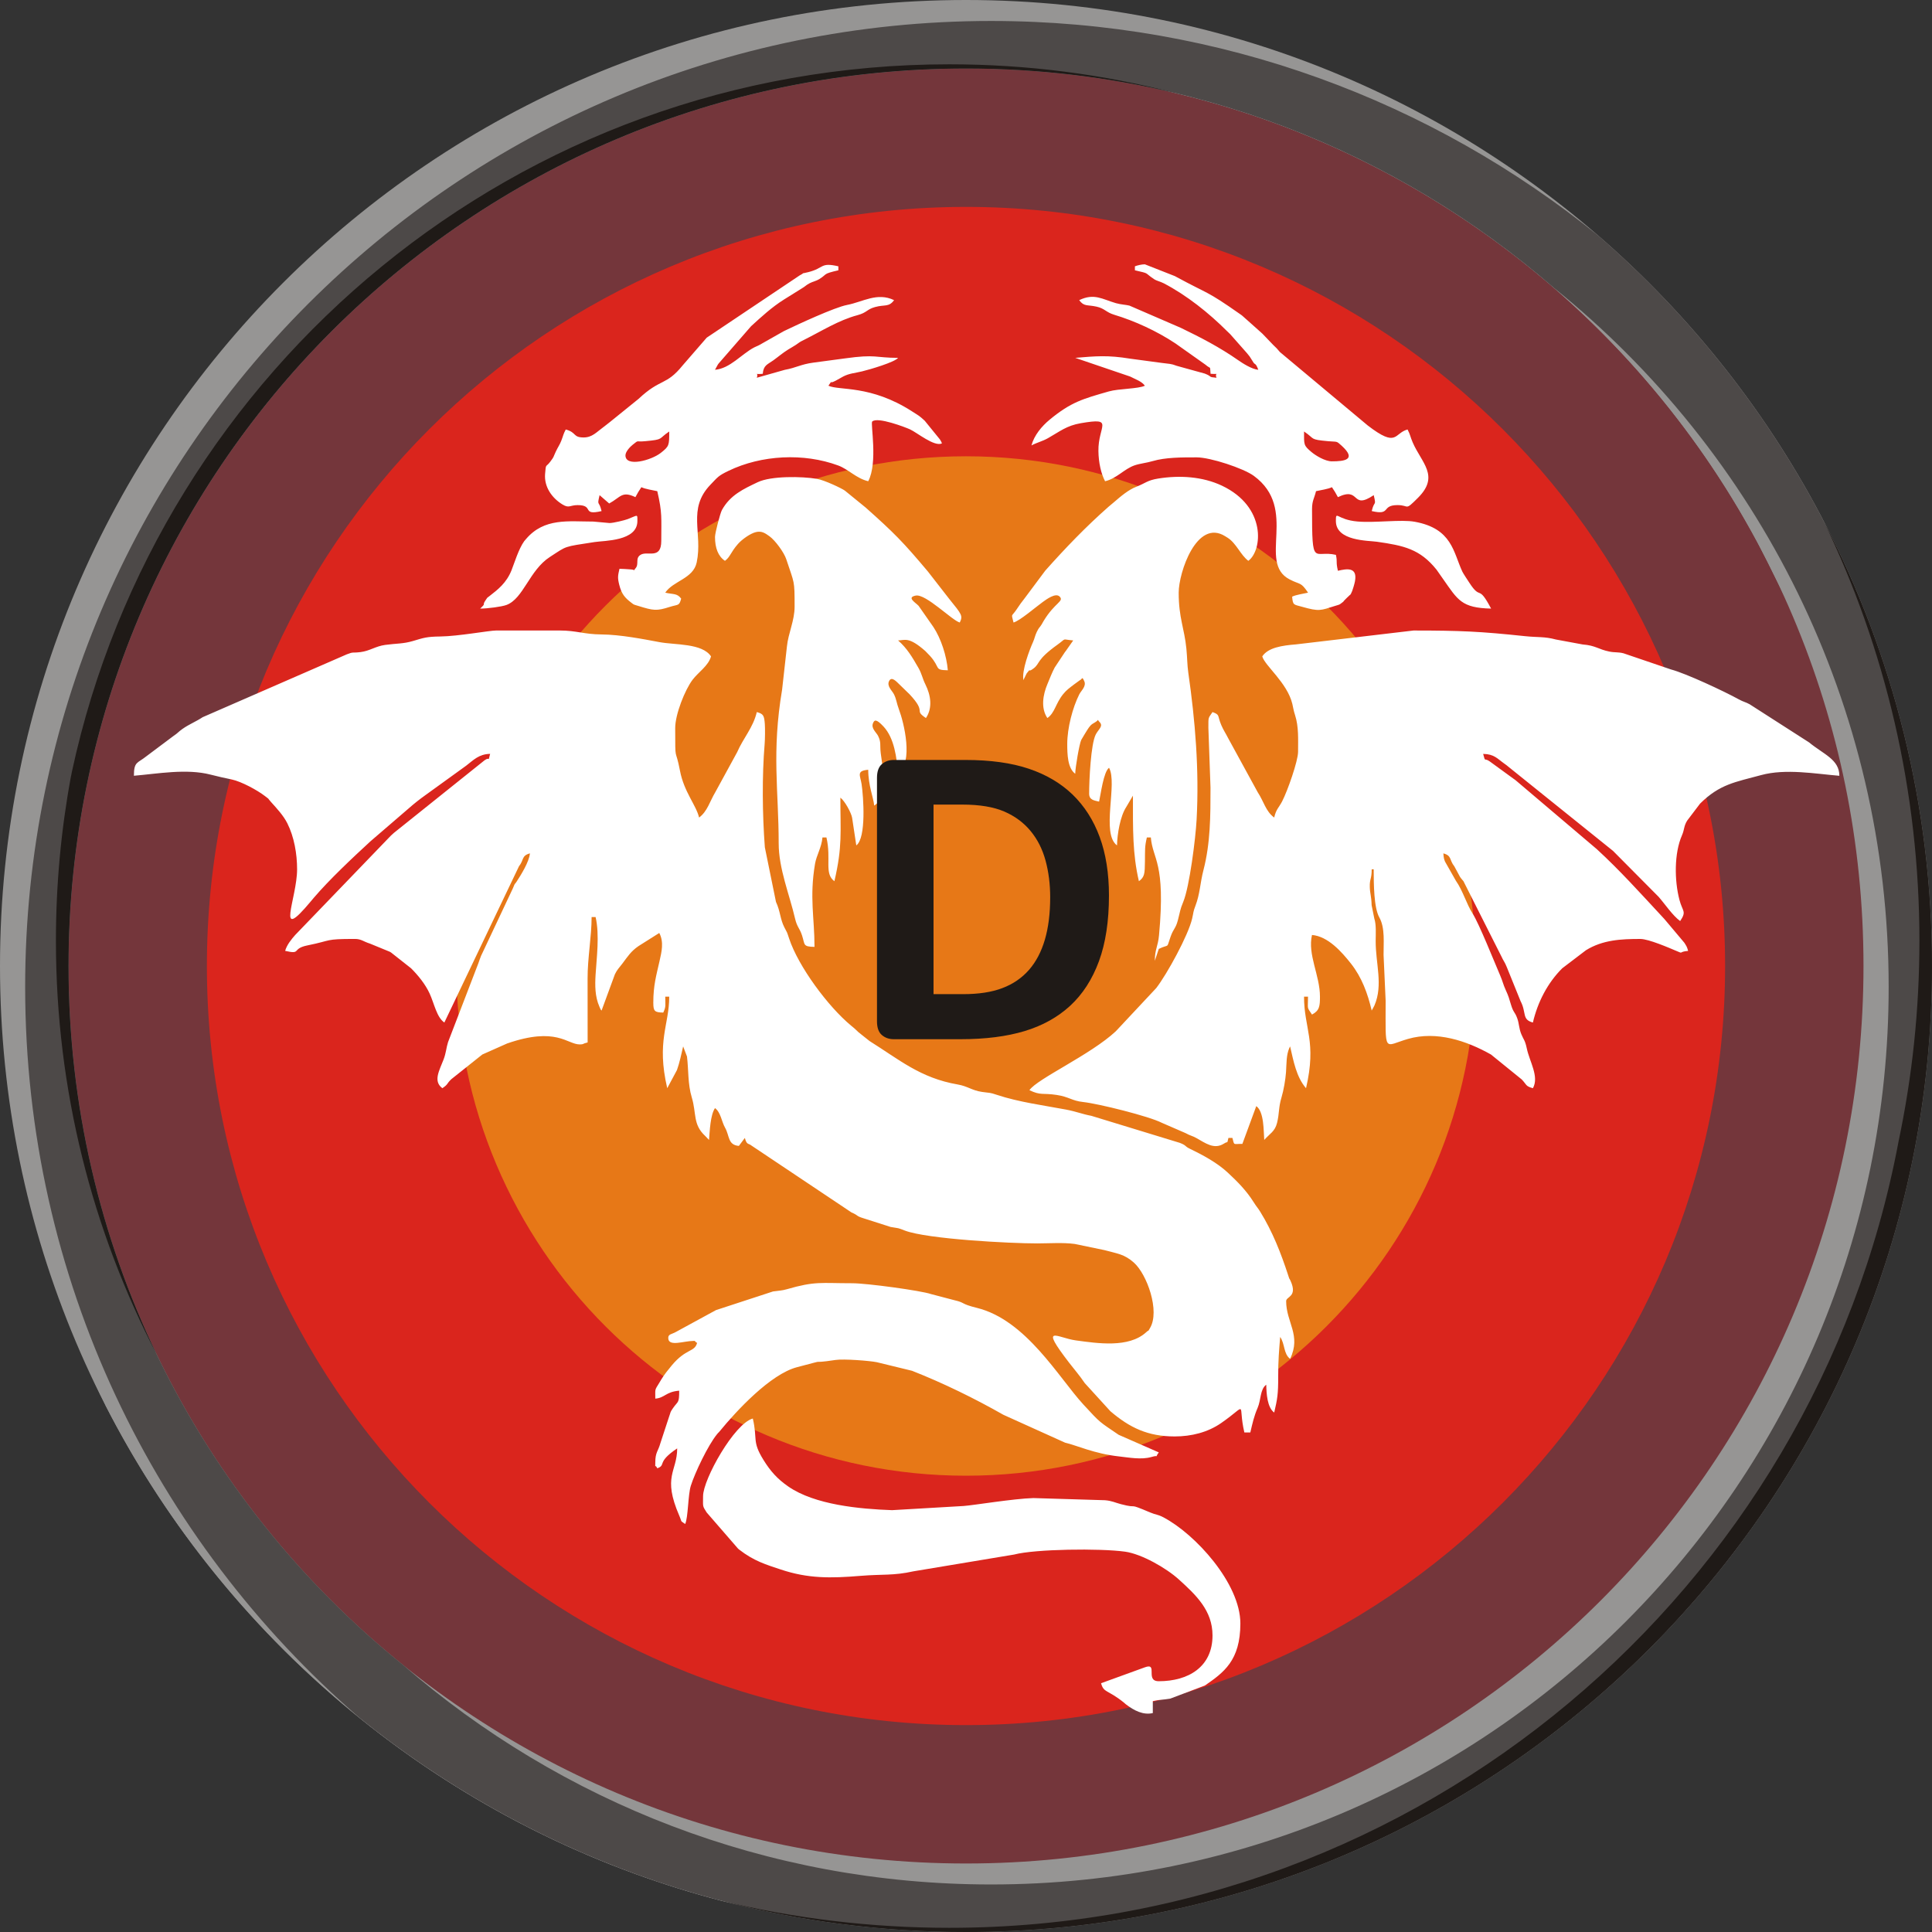
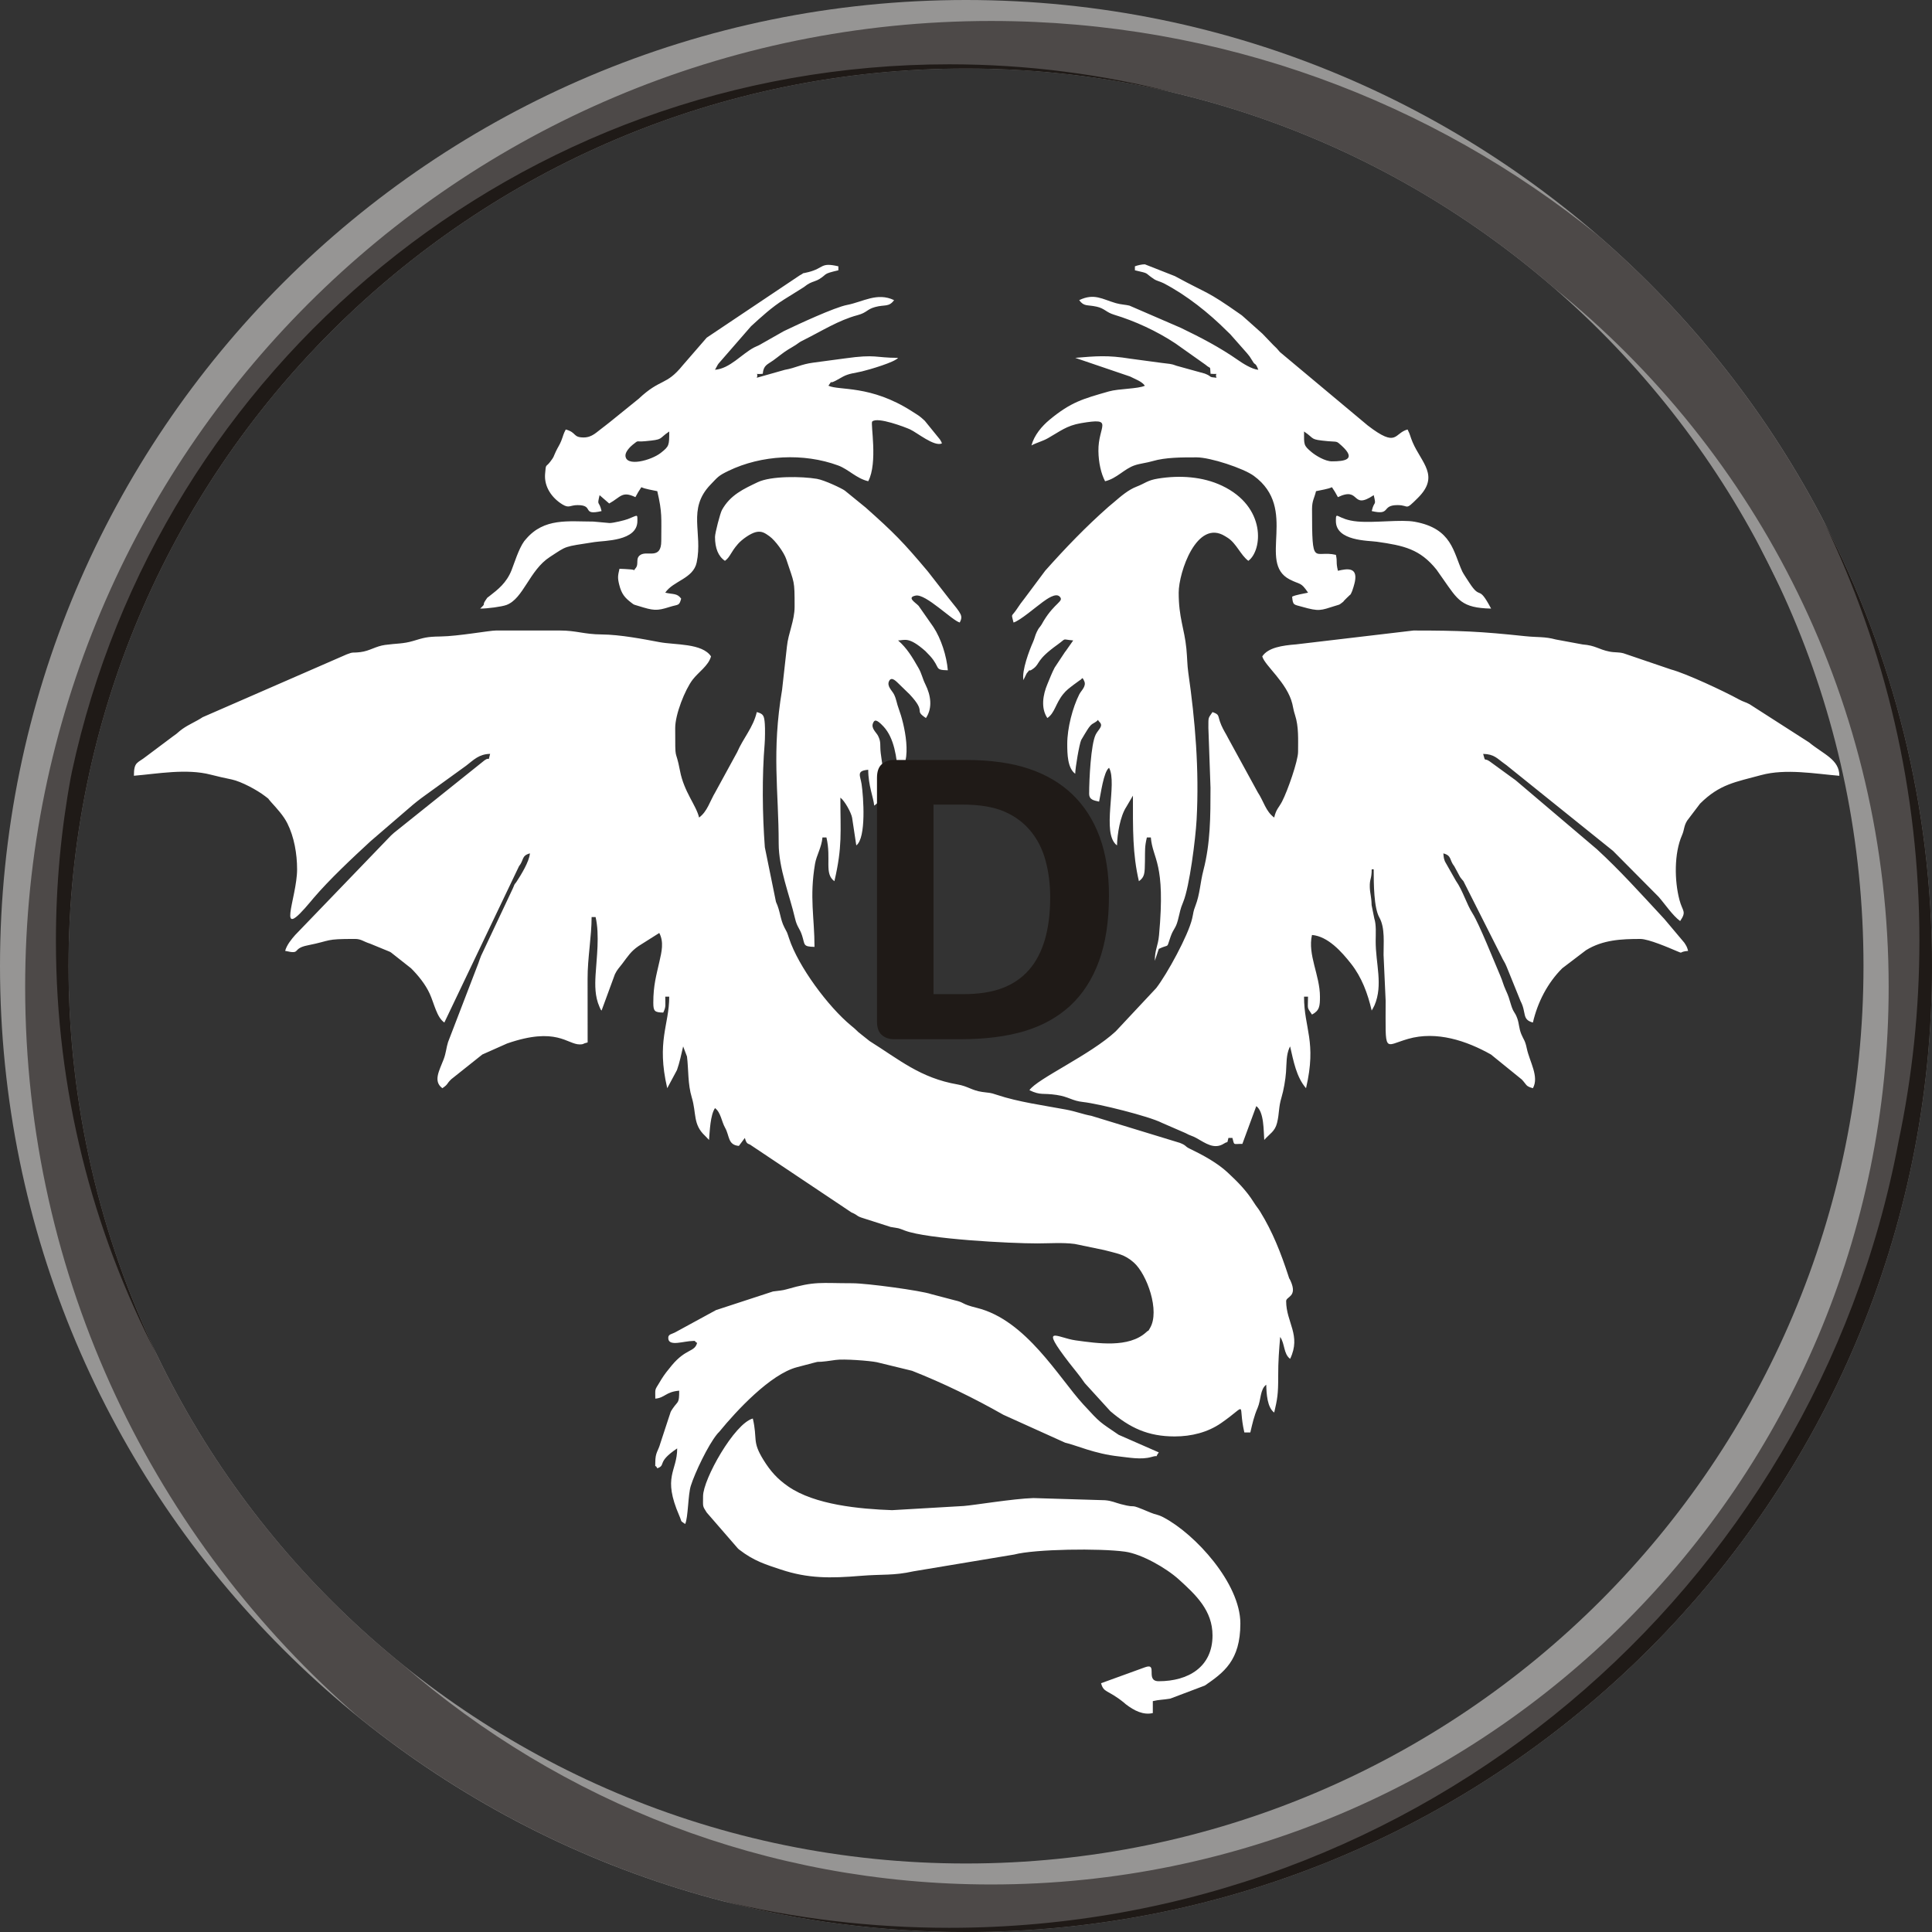
<svg xmlns="http://www.w3.org/2000/svg" xml:space="preserve" width="80px" height="80px" style="shape-rendering:geometricPrecision; text-rendering:geometricPrecision; image-rendering:optimizeQuality; fill-rule:evenodd; clip-rule:evenodd" viewBox="0 0 278.287 278.287">
  <rect x="0" y="0" width="278.287" height="278.287" fill="#333333" stroke="none" />
  <defs>
    <style type="text/css">
   
    .fil3 {fill:#1F1A17}
    .fil2 {fill:#4D4948}
    .fil1 {fill:#969594}
    .fil4 {fill:#DA251D}
    .fil5 {fill:#E77817}
    .fil6 {fill:white}
    .fil0 {fill:#74363B}
    .fil7 {fill:#1F1A17;fill-rule:nonzero}
   
  </style>
  </defs>
  <g id="Layer_x0020_1">
    <g id="_195288688">
-       <path id="_195289168" class="fil0" d="M139.143 8.376c72.221,0 130.767,58.546 130.767,130.767 0,72.221 -58.546,130.767 -130.767,130.767 -72.221,0 -130.767,-58.546 -130.767,-130.767 0,-72.221 58.546,-130.767 130.767,-130.767z" />
      <g>
        <path id="_195289120" class="fil1" d="M139.143 0c76.847,0 139.143,62.296 139.143,139.143 0,76.847 -62.296,139.143 -139.143,139.143 -76.847,0 -139.143,-62.296 -139.143,-139.143 0,-76.847 62.296,-139.143 139.143,-139.143zm0 9.867c71.397,0 129.276,57.879 129.276,129.276 0,71.397 -57.879,129.276 -129.276,129.276 -71.397,0 -129.276,-57.879 -129.276,-129.276 0,-71.397 57.879,-129.276 129.276,-129.276z" />
-         <path id="_195289072" class="fil1" d="M104.054 273.821c-38.717,-10.059 -70.882,-36.371 -88.772,-71.218 -9.013,-18.43 -14.074,-39.145 -14.074,-61.043 0,-76.847 62.296,-139.143 139.143,-139.143 33.116,0 63.524,11.577 87.415,30.893 29.464,25.513 48.105,63.194 48.105,105.229 0,76.847 -62.296,139.143 -139.143,139.143 -11.254,0 -22.195,-1.338 -32.674,-3.862zm151.426 -191.11c9.043,17.651 14.148,37.652 14.148,58.848 0,71.397 -57.879,129.276 -129.276,129.276 -32.39,0 -61.998,-11.912 -84.681,-31.594 -29.403,-23.696 -48.22,-59.999 -48.22,-100.703 0,-71.397 57.879,-129.276 129.276,-129.276 11.435,0 22.522,1.487 33.082,4.274 37.767,9.19 69.044,34.961 85.671,69.175z" />
        <path id="_195289024" class="fil1" d="M14.314 200.579c-8.405,-17.918 -13.105,-37.918 -13.105,-59.019 0,-76.847 62.296,-139.143 139.143,-139.143 33.116,0 63.524,11.577 87.415,30.893 29.464,25.513 48.105,63.194 48.105,105.229 0,8.873 -0.839,17.548 -2.428,25.959 -13.335,62.935 -69.204,110.163 -136.113,110.163 -53.342,0 -99.665,-30.021 -123.017,-74.084zm123.017 -194.336c51.392,0 95.777,29.989 116.617,73.421 0.523,1.008 1.035,2.024 1.532,3.047 9.043,17.651 14.148,37.652 14.148,58.848 0,71.397 -57.879,129.276 -129.276,129.276 -32.39,0 -61.998,-11.912 -84.681,-31.594 -29.403,-23.696 -48.22,-59.999 -48.22,-100.703 0,-9.257 0.98,-18.282 2.829,-26.987 11.239,-59.945 63.843,-105.309 127.05,-105.309z" />
        <path id="_195288976" class="fil2" d="M230.182 33.914c29.464,25.513 48.105,63.194 48.105,105.229 0,76.847 -62.296,139.143 -139.143,139.143 -33.116,0 -63.524,-11.577 -87.415,-30.893 -29.464,-25.513 -48.105,-63.194 -48.105,-105.229 0,-76.847 62.296,-139.143 139.143,-139.143 33.116,0 63.524,11.577 87.415,30.893zm-6.358 7.547c29.403,23.696 48.22,59.999 48.22,100.703 0,71.397 -57.879,129.276 -129.276,129.276 -32.39,0 -61.998,-11.912 -84.681,-31.594 -29.403,-23.696 -48.22,-59.999 -48.22,-100.703 0,-71.397 57.879,-129.276 129.276,-129.276 32.39,0 61.998,11.912 84.681,31.594z" />
        <path id="_195288928" class="fil3" d="M9.867 139.143c0,-71.397 57.879,-129.276 129.276,-129.276 10.381,0 20.476,1.224 30.151,3.534 -10.405,-2.699 -21.318,-4.138 -32.566,-4.138 -62.026,0 -113.85,43.683 -126.385,101.961 -0.021,0.109 -0.042,0.218 -0.062,0.327 -0.002,0.011 -0.005,0.021 -0.006,0.032 -0.023,0.109 -0.046,0.217 -0.069,0.326 -1.413,7.655 -2.151,15.546 -2.151,23.609 0,21.477 5.237,41.731 14.504,59.554 -8.134,-16.925 -12.692,-35.895 -12.692,-55.93zm263.587 25.358c-12.161,64.44 -68.751,113.182 -136.726,113.182 -11.254,0 -22.195,-1.338 -32.675,-3.858 11.209,2.912 22.969,4.462 35.09,4.462 76.847,0 139.143,-62.296 139.143,-139.143 0,-23.062 -5.61,-44.812 -15.54,-63.962 8.798,18.253 13.728,38.72 13.728,60.338 0,9.909 -1.036,19.576 -3.006,28.899 -0.005,0.028 -0.01,0.055 -0.015,0.083z" />
      </g>
-       <path id="_195288856" class="fil4" d="M139.143 29.801c60.388,0 109.343,48.954 109.343,109.343 0,60.388 -48.954,109.343 -109.343,109.343 -60.388,0 -109.343,-48.954 -109.343,-109.343 0,-60.388 48.954,-109.343 109.343,-109.343z" />
-       <path id="_195288808" class="fil5" d="M139.143 65.723c40.549,0 73.42,32.871 73.42,73.42 0,40.549 -32.871,73.42 -73.42,73.42 -40.549,0 -73.42,-32.871 -73.42,-73.42 0,-40.549 32.871,-73.42 73.42,-73.42z" />
      <path id="_195288760" class="fil6" d="M19.289 111.74c3.373,-0.28 7.563,-1.067 11.052,-0.16 1.132,0.294 1.954,0.466 3.032,0.694 1.41,0.3 3.698,1.548 4.782,2.385 0.871,0.673 0.206,0.114 0.871,0.849 0.847,0.937 1.801,1.963 2.363,3.083 0.983,1.962 1.405,4.403 1.405,6.621 0,4.221 -3.234,10.867 2.006,4.586l0.391 -0.468c2.273,-2.659 5.556,-5.741 8.182,-8.158l5.546 -4.774c0.698,-0.619 1.543,-1.284 2.235,-1.777l5.991 -4.33c1.07,-0.821 1.826,-1.669 3.454,-1.705 -0.362,1.353 0.051,0.315 -0.798,0.923l-13.053 10.452c-0.093,0.084 -0.42,0.381 -0.45,0.409l-13.781 14.31c-0.498,0.56 -1.215,1.427 -1.443,2.283 2.409,0.561 0.864,-0.318 3.222,-0.79 3.634,-0.729 2.39,-0.929 6.811,-0.929 0.94,0 1.211,0.372 2.19,0.676l2.844 1.169c0.054,0.033 0.127,0.073 0.181,0.106l2.885 2.275c1.027,1.023 2.062,2.3 2.674,3.633 0.674,1.468 1.024,3.444 2.124,4.181l10.747 -22.503c0.738,-0.91 0.335,-1.529 1.579,-1.862 -0.1,1.2 -1.293,3.115 -1.93,4.09 -0.358,0.548 -0.133,-0.014 -0.513,0.92l-4.315 9.157c-0.46,0.877 -0.517,1.353 -0.898,2.256l-4.138 10.767c-0.265,0.827 -0.277,1.547 -0.646,2.507 -0.614,1.597 -1.533,3.13 -0.173,4.128 0.889,-0.596 0.55,-0.588 1.286,-1.294l4.468 -3.558 3.571 -1.588c7.112,-2.466 8.653,0.134 10.453,0.134 0.657,0 0.333,-0.096 1.147,-0.286 0,-3.06 0.006,-6.12 -0.006,-9.18 -0.012,-2.941 0.58,-6.101 0.58,-8.879l0.573 0c0.602,2.585 0.135,5.952 -0.002,8.312 -0.089,1.531 -0.102,3.117 0.555,4.607 0.314,0.712 0.08,0.226 0.307,0.553l1.925 -5.241c0.347,-0.701 0.563,-0.857 1.063,-1.517 0.803,-1.058 1.225,-1.775 2.339,-2.535l2.986 -1.886c0.696,1.314 0.329,2.744 0.037,4.049 -0.463,2.068 -0.897,3.48 -0.897,5.983 0,1.247 0.184,1.405 1.433,1.434 0.424,-0.884 0.287,-1.052 0.287,-2.294l0.573 0c0,4.112 -1.864,6.415 -0.287,13.186l1.401 -2.613c0.361,-0.997 0.647,-2.354 0.892,-3.406l0.553 1.454c0.235,1.951 0.102,3.956 0.691,5.902 0.697,2.298 0.13,3.867 1.92,5.532 0.147,0.137 0.456,0.462 0.563,0.584 0.109,-1.305 0.181,-3.573 0.86,-4.586 0.836,0.613 0.938,1.924 1.458,2.84 0.657,1.155 0.367,2.471 1.981,2.606l0.86 -1.147c0.28,1.052 0.514,0.739 0.927,1.08l14.429 9.648c1.057,0.451 0.6,0.499 1.737,0.844l3.908 1.251c1.386,0.239 0.903,0.086 2.057,0.523 3.22,1.22 15.141,1.851 19.079,1.846 1.766,-0.003 3.633,-0.149 5.37,0.076l4.274 0.886c1.91,0.522 2.853,0.572 4.235,1.785 1.909,1.678 3.81,7.009 2.337,9.454 -0.43,0.714 0.017,0.082 -0.549,0.598 -2.518,2.296 -7.016,1.593 -10.143,1.169 -2.651,-0.359 -5.338,-2.485 -0.939,3.234 0.772,1.004 1.479,1.795 2.238,2.92l3.69 4.05c2.805,2.39 5.41,3.632 9.267,3.632 2.416,0 4.766,-0.594 6.679,-1.92 4.029,-2.791 2.346,-2.977 3.353,1.347l0.86 0c0.302,-1.297 0.529,-2.339 1.049,-3.537 0.503,-1.154 0.341,-2.681 1.244,-3.342 0.029,1.276 0.137,3.274 1.147,4.013 0.455,-1.952 0.583,-2.662 0.574,-5.159 -0.008,-2.295 0.131,-3.873 0.286,-5.734 0.699,1.007 0.468,2.445 1.433,3.153 1.629,-3.394 -0.573,-5.239 -0.573,-8.312 0,-0.684 1.676,-0.596 0.641,-2.906 -0.367,-0.82 0.007,0.263 -0.349,-0.822 -1.062,-3.24 -2.248,-6.268 -4.031,-9.157 -0.363,-0.586 -0.488,-0.647 -0.934,-1.359 -1.045,-1.665 -2.315,-2.946 -3.748,-4.279 -1.534,-1.428 -3.651,-2.559 -5.457,-3.428 -0.813,-0.391 -0.397,-0.438 -1.445,-0.848l-12.734 -3.891c-1.249,-0.228 -2.193,-0.628 -3.68,-0.906 -3.101,-0.582 -6.848,-1.083 -9.925,-2.115 -1.108,-0.371 -0.927,-0.245 -2.154,-0.425 -1.463,-0.215 -2.027,-0.817 -3.513,-1.074 -5.365,-0.929 -8.419,-3.589 -12.671,-6.248l-1.596 -1.27c-0.044,-0.04 -0.104,-0.1 -0.147,-0.14 -0.043,-0.041 -0.103,-0.1 -0.147,-0.141 -0.422,-0.392 -0.276,-0.261 -0.767,-0.666 -3.339,-2.761 -7.61,-8.541 -8.938,-12.56 -0.362,-1.096 -0.234,-0.733 -0.686,-1.608 -0.61,-1.184 -0.566,-2.288 -1.207,-3.666l-1.601 -7.858c-0.357,-4.72 -0.417,-10.272 -0.028,-14.908 0.055,-0.655 0.073,-2.212 0.024,-2.861 -0.09,-1.204 -0.202,-1.456 -1.156,-1.711 -0.52,2.232 -1.945,3.731 -2.827,5.773l-3.139 5.747c-0.803,1.341 -1.155,2.8 -2.347,3.672 -0.412,-1.77 -2.168,-3.688 -2.745,-6.714 -0.689,-3.62 -0.695,-0.912 -0.695,-6.184 0,-1.972 1.407,-5.505 2.506,-6.953 0.834,-1.098 2.294,-2.019 2.653,-3.365 -1.283,-1.916 -5.151,-1.626 -7.411,-2.049 -2.35,-0.439 -5.657,-1.088 -8.35,-1.109 -2.561,-0.019 -3.608,-0.568 -6.024,-0.568l-9.172 0c-0.963,0 -5.441,0.828 -8.025,0.861 -1.973,0.025 -2.38,0.184 -3.939,0.648 -1.43,0.426 -2.405,0.343 -4.019,0.567 -1.393,0.192 -2.205,0.866 -3.551,1.034 -1.233,0.154 -0.955,-0.075 -1.971,0.323l-20.759 9.052c-0.98,0.651 -1.918,0.997 -2.901,1.685 -0.638,0.447 -0.667,0.602 -1.287,1.007l-3.932 2.946c-1.267,1.02 -1.786,0.727 -1.786,2.8zm162.527 -17.198c0.359,1.343 3.594,3.785 4.332,6.847 0.149,0.623 0.162,0.906 0.392,1.615 0.543,1.674 0.435,3.48 0.435,5.297 0,1.298 -1.514,5.63 -2.307,7.152 -0.455,0.874 -0.847,1.08 -1.133,2.307 -1.229,-0.9 -1.492,-2.318 -2.373,-3.646l-4.257 -7.784c-0.354,-0.706 -0.654,-1.108 -0.987,-1.878 -0.614,-1.425 -0.134,-1.473 -1.269,-1.884 -0.65,0.971 -0.584,0.64 -0.593,2.275l0.306 8.618c0,4.115 -0.01,7.988 -1.019,11.88 -0.483,1.863 -0.493,3.424 -1.159,5.147 -0.34,0.882 -0.25,0.891 -0.468,1.826 -0.562,2.419 -3.614,8.001 -5.177,10.014l-5.821 6.219c-3.629,3.388 -11.344,6.848 -12.44,8.485 1.652,0.792 1.878,0.376 3.905,0.681 1.826,0.275 2.179,0.845 3.848,1.025 2.171,0.235 9.473,2.04 11.333,2.999l3.398 1.475c0.706,0.393 0.965,0.378 1.574,0.719 1.287,0.718 2.547,1.698 3.964,0.792 0.669,-0.428 0.386,0.15 0.643,-0.812l0.573 0c0.307,1.151 0.078,0.829 1.433,0.86l2.006 -5.446c1.144,0.839 1.043,3.618 1.147,4.873 0.801,-0.92 1.532,-1.199 1.845,-2.455 0.344,-1.382 0.2,-2.22 0.637,-3.661 0.311,-1.026 0.576,-2.564 0.653,-3.647 0.09,-1.283 0.019,-2.458 0.493,-3.518 0.019,-0.043 0.059,-0.13 0.097,-0.189 0.485,2.083 0.894,4.409 2.293,6.019 1.569,-6.733 -0.287,-8.581 -0.287,-13.186l0.573 0c0,1.893 -0.21,1.41 0.573,2.58 1.096,-0.58 1.147,-1.243 1.147,-2.58 0,-3.082 -1.807,-6.049 -1.147,-8.886 2.303,0.192 4.277,2.429 5.618,4.129 1.55,1.967 2.404,4.283 2.982,6.763 0.04,-0.057 0.091,-0.222 0.105,-0.181l0.294 -0.566c1.271,-2.954 0.159,-6.02 0.174,-9.286 0.005,-1.012 0.101,-2.344 -0.199,-3.24l-0.384 -1.909c-0.036,-1.353 -0.236,-1.65 -0.263,-2.607 -0.035,-1.228 0.274,-1.113 0.274,-2.563l0.287 0c0,2.116 0.025,5.545 0.809,6.93 0.857,1.514 0.594,3.747 0.613,5.406l0.298 6.581c-0.001,7.786 -0.329,6.538 3.221,5.515 4.123,-1.188 8.452,0.276 11.95,2.246l4.433 3.594c0.731,0.758 0.517,0.968 1.608,1.259 0.931,-1.657 -0.48,-3.823 -0.877,-5.716 -0.258,-1.23 -0.453,-1.241 -0.795,-2.072 -0.351,-0.855 -0.304,-1.519 -0.584,-2.282 -0.365,-0.999 -0.531,-0.742 -0.902,-1.965 -0.296,-0.979 -0.33,-1.171 -0.758,-2.108 -0.378,-0.827 -0.431,-1.246 -0.79,-2.076 -0.82,-1.895 -3.03,-7.448 -3.971,-8.927 -0.922,-1.449 -1.392,-3.275 -2.422,-4.745l-1.556 -2.744c-0.167,-0.413 -0.189,-0.53 -0.244,-1.189 1.244,0.333 0.84,0.952 1.578,1.862l0.804 1.489c0.032,0.054 0.08,0.122 0.113,0.173l0.258 0.316c0.036,0.047 0.098,0.105 0.134,0.153l5.479 10.859c0.267,0.603 0.485,0.802 0.769,1.525l1.983 4.896c0.89,1.69 0.152,2.658 1.78,3.092 0.679,-2.912 2.092,-5.686 4.225,-7.813l3.418 -2.601c2.425,-1.504 5.094,-1.624 7.836,-1.624 1.189,0 4.165,1.292 5.167,1.717 1.162,0.493 0.228,0.126 1.712,0.003 -0.174,-0.651 -0.263,-0.718 -0.544,-1.175l-2.49 -2.958c-0.455,-0.545 -0.339,-0.409 -0.806,-0.913 -3.057,-3.289 -6.005,-6.573 -9.311,-9.607l-11.628 -9.87c-0.325,-0.247 0.009,-0.012 -0.329,-0.245l-3.483 -2.536c-0.813,-0.569 -0.587,0.223 -0.933,-1.073 1.629,0.036 2.024,0.685 3.128,1.458 0.447,0.314 0.047,0.036 0.485,0.375l15.093 12.138 6.568 6.617c0.957,1.097 2.006,2.686 3.103,3.491 0.961,-1.435 0.35,-1.332 -0.102,-3.049 -0.73,-2.777 -0.775,-6.7 0.363,-9.302 0.372,-0.852 0.251,-1.327 0.75,-2.116 0.032,-0.052 0.089,-0.114 0.123,-0.164l1.731 -2.282c2.841,-2.823 5.093,-3.103 8.788,-4.11 3.556,-0.968 7.818,-0.189 11.278,0.098 0,-2.36 -2.287,-3.096 -4.363,-4.811l-8.556 -5.489c-0.607,-0.336 -0.877,-0.33 -1.577,-0.716 -2.099,-1.157 -7.585,-3.725 -9.748,-4.298l-6.843 -2.329c-0.756,-0.199 -1.245,-0.088 -2.044,-0.25 -1.568,-0.316 -1.983,-0.882 -3.848,-1.025l-3.87 -0.716c-1.599,-0.437 -2.607,-0.286 -4.398,-0.475 -6.455,-0.684 -9.337,-0.816 -16.095,-0.816l-16.921 1.997c-1.999,0.159 -4.013,0.457 -4.864,1.729zm-35.83 -4.874c0.905,-0.241 3.213,-2.235 4.212,-2.954 0.551,-0.397 1.854,-1.361 2.427,-0.789 0.697,0.697 -0.674,0.838 -2.292,3.504l-0.314 0.545c-0.346,0.546 -0.327,0.329 -0.677,1.044 -0.262,0.535 -0.304,0.926 -0.545,1.461 -0.503,1.118 -1.664,4.146 -1.377,5.503 0.039,-0.063 0.066,-0.25 0.08,-0.207l0.378 -0.769c0.734,-0.948 0.059,-0.007 0.997,-0.723 0.976,-0.745 0.344,-1.2 3.459,-3.434 1.386,-0.994 0.494,-0.747 2.252,-0.6l-1.064 1.515c-0.036,0.048 -0.09,0.113 -0.127,0.16l-1.484 2.241c-0.379,0.711 -0.763,1.711 -1.048,2.391 -0.626,1.49 -0.977,3.416 -0.003,4.871 1.077,-0.721 1.174,-2.086 2.284,-3.45 0.468,-0.577 0.885,-0.87 1.525,-1.361 0.029,-0.022 0.846,-0.619 0.851,-0.621 0.409,-0.179 0.302,-0.65 0.656,0.118 0.337,0.734 -0.439,1.354 -0.71,1.889 -0.962,1.902 -1.739,4.864 -1.739,7.151 0,1.468 0.045,3.493 1.147,4.3 0.02,-0.92 0.582,-4.246 0.865,-4.867 0.054,-0.117 0.973,-1.632 1.096,-1.781 0.316,-0.383 0.296,-0.414 0.797,-0.699 0.852,-0.484 0.276,-0.573 0.756,-0.094 0.583,0.583 -0.181,1.047 -0.558,1.788 -0.707,1.389 -0.95,6.568 -0.95,8.519 0,0.907 0.705,0.978 1.433,1.147 0.238,-1.02 0.632,-4.286 1.433,-4.873 1.264,2.25 -1.182,9.473 1.147,11.18 0.037,-1.648 0.462,-4.213 1.339,-5.542l0.955 -1.625c0,4.888 -0.063,8.362 0.86,12.326 0.839,-0.614 0.844,-1.122 0.87,-2.857 0.025,-1.706 -0.048,-2.053 0.277,-3.449l0.572 0c0.267,3.209 2.155,3.521 1.18,14.079 -0.151,1.636 -0.607,2.047 -0.607,3.693l0.574 -1.72c1.619,-0.776 1.042,0.094 1.694,-1.745 0.436,-1.229 0.724,-1.133 1.055,-2.386 0.365,-1.385 0.273,-1.424 0.78,-2.659 0.897,-2.184 1.771,-9.108 1.918,-11.84 0.386,-7.15 -0.2,-14.229 -1.199,-21.161 -0.16,-1.11 -0.142,-2.089 -0.275,-3.453 -0.285,-2.918 -1.108,-4.412 -1.108,-8.066 0,-2.92 2.609,-10.686 6.691,-8.131l0.357 0.221c1.249,0.784 1.884,2.518 2.985,3.324 2.022,-1.481 2.64,-7.772 -3.798,-10.821 -2.799,-1.326 -6.113,-1.526 -9.197,-1.028 -1.583,0.255 -1.83,0.677 -3.127,1.173 -1.139,0.436 -2.222,1.355 -3.224,2.223 -0.339,0.292 -0.448,0.362 -0.779,0.653 -3.269,2.877 -6.223,5.953 -9.129,9.217l-2.94 3.941c-0.6,0.759 -0.642,0.84 -1.211,1.676 -0.763,1.123 -0.743,0.462 -0.419,1.852zm-42.996 -12.325c0,1.601 0.459,2.788 1.433,3.44 0.775,-0.568 0.788,-1.192 1.871,-2.429 0.572,-0.654 1.789,-1.521 2.588,-1.71 0.83,-0.196 1.312,0.14 1.944,0.593 0.834,0.597 2.103,2.327 2.428,3.313 1.178,3.576 1.201,2.94 1.201,6.825 0,2.043 -0.916,3.824 -1.109,5.769l-0.691 6.188c-1.522,9.025 -0.496,14.522 -0.493,22.154 0.001,3.645 1.552,7.353 2.359,10.826 0.292,1.254 0.66,1.362 1.006,2.432 0.442,1.365 0.092,1.609 1.794,1.647 0,-4.236 -0.745,-7.092 0.075,-11.964 0.207,-1.229 0.953,-2.374 1.071,-3.8l0.573 0c0.73,3.131 -0.363,5.199 1.147,6.306 1.173,-5.034 0.86,-7.033 0.86,-12.04 0.635,0.466 1.564,2.172 1.691,2.896l0.602 3.984c1.464,-1.073 1.031,-7.035 0.764,-8.824 -0.186,-1.247 -0.811,-1.921 0.955,-2.069 0,2.273 0.764,4.012 0.86,5.159 2.288,-1.532 1.3,-4.549 0.944,-7.536 -0.15,-1.265 0.086,-1.544 -0.378,-2.494 -0.252,-0.518 -1.075,-1.109 -0.722,-1.876 0.184,-0.399 0.398,-0.662 1.496,0.513 1.564,1.673 1.907,4.499 2.098,6.807 2.249,-1.647 0.854,-7.355 0.119,-9.291 -0.327,-0.859 -0.356,-1.464 -0.711,-2.159 -0.267,-0.527 -1.053,-1.168 -0.707,-1.89 0.37,-0.772 1.088,0.096 1.516,0.493l1.463 1.423c2.54,2.726 0.489,2.162 2.334,3.399 1,-1.492 0.68,-3.316 -0.061,-4.812 -0.479,-0.967 -0.51,-1.525 -1.021,-2.418 -0.901,-1.573 -1.659,-2.844 -2.93,-3.949 1.012,-0.023 1.528,-0.577 3.921,1.525l0.564 0.583c0.04,0.044 0.099,0.104 0.139,0.148 1.538,1.724 0.515,1.998 2.542,2.044 -0.172,-2.066 -0.971,-4.556 -2.079,-6.234l-2.131 -3.049c-0.418,-0.459 -1.787,-1.211 -0.414,-1.478 1.454,-0.281 5.231,3.583 6.344,3.88 0.467,-0.973 0.303,-1.149 -1.499,-3.374l-3.011 -3.869c-0.038,-0.045 -0.089,-0.113 -0.127,-0.159 -3.552,-4.222 -4.813,-5.498 -8.909,-9.149l-3.002 -2.445c-0.454,-0.333 -2.94,-1.513 -4.033,-1.699 -2.164,-0.368 -6.601,-0.435 -8.519,0.482 -2.04,0.975 -3.958,1.833 -5.16,4.012 -0.25,0.455 -0.996,3.309 -0.996,3.876zm60.482 -38.983l0 0.573c2.226,0.519 1.251,0.262 2.747,1.266 0.39,0.262 0.94,0.363 1.403,0.604 3.319,1.733 6.495,4.266 9.14,6.911 0.153,0.153 0.369,0.352 0.439,0.422l2.419 2.74c0.061,0.078 0.332,0.405 0.383,0.477l0.557 0.878c0.202,0.312 0.315,0.016 0.685,1.034 -0.916,-0.076 -2.237,-0.922 -2.908,-1.391 -2.652,-1.851 -5.378,-3.265 -8.249,-4.65l-7.402 -3.203c-0.438,-0.119 -1.259,-0.155 -1.942,-0.352 -1.976,-0.569 -3.128,-1.477 -5.296,-0.437 0.705,0.962 1.139,0.633 2.503,0.938 1.202,0.269 1.33,0.803 2.555,1.172 2.943,0.887 6.099,2.335 8.786,4.113l4.363 3.09c0.809,0.705 0.608,0.023 0.713,1.293 1.5,0.128 0.518,-0.274 0.86,0.573 -1.311,-0.109 -0.507,-0.143 -1.693,-0.6l-4.042 -1.118c-0.836,-0.329 -1.059,-0.266 -2.159,-0.42l-4.548 -0.611c-3.249,-0.527 -4.893,-0.367 -7.91,-0.117l7.913 2.693c0.782,0.413 1.645,0.672 2.12,1.32 -0.974,0.468 -3.761,0.412 -5.196,0.824 -3.71,1.064 -5.445,1.519 -8.533,4.08 -1.107,0.917 -2.215,2.219 -2.609,3.697 0.809,-0.429 1.566,-0.584 2.39,-1.05 1.698,-0.958 2.653,-1.798 4.728,-2.153 4.94,-0.844 2.47,0.342 2.527,4.02 0.025,1.67 0.383,3.251 0.96,4.342 1.699,-0.396 2.746,-1.788 4.29,-2.303 0.763,-0.255 1.695,-0.34 2.557,-0.596 1.875,-0.553 4.256,-0.541 6.338,-0.541 1.988,0 6.749,1.576 8.232,2.66 6.512,4.763 0.468,12.47 5.152,14.913 1.581,0.825 1.596,0.317 2.668,1.917 -0.722,0.169 -1.704,0.291 -2.293,0.573 0.107,1.275 0.23,1.119 1.412,1.455 2.504,0.711 2.657,0.544 4.789,-0.127 0.708,-0.223 0.534,-0.117 0.979,-0.455 0.478,-0.363 -0.036,0.032 0.431,-0.428l0.287 -0.287c0.042,-0.042 0.107,-0.096 0.147,-0.139 0.469,-0.496 0.268,-0.077 0.604,-0.832 0.074,-0.166 0.323,-0.99 0.396,-1.374 0.4,-2.104 -1.133,-1.847 -2.452,-1.54 -0.316,-1.36 -0.051,-1.184 -0.287,-2.293 -3.207,-0.747 -3.44,2.012 -3.44,-6.593 0,-1.233 0.334,-1.554 0.573,-2.58 0.722,-0.168 1.705,-0.291 2.293,-0.573 0.382,0.57 0.522,0.794 0.86,1.433 3.314,-1.59 1.849,1.931 5.16,-0.287 0.394,1.693 0.095,0.653 -0.287,2.293 2.854,0.665 1.313,-0.86 3.726,-0.86 1.743,0 0.977,0.909 2.948,-1.064 3.15,-3.154 0.493,-5.017 -0.782,-7.981 -0.357,-0.83 -0.329,-1.084 -0.733,-1.847 -1.975,0.527 -1.434,2.729 -5.732,-0.575l-12.646 -10.572c-0.555,-0.668 -0.381,-0.438 -0.975,-1.032l-1.543 -1.61c-0.044,-0.04 -0.106,-0.097 -0.15,-0.136l-2.12 -1.893c-0.045,-0.038 -0.109,-0.095 -0.154,-0.133 -0.063,-0.055 -0.238,-0.217 -0.302,-0.271 -0.414,-0.346 -0.089,-0.107 -0.479,-0.381 -5.013,-3.52 -4.379,-2.749 -9.417,-5.489l-4.32 -1.699c-0.451,0 -1.085,0.152 -1.432,0.287zm-79.401 24.652c-1.579,0 -0.985,-0.721 -2.58,-1.147 -0.387,0.73 -0.325,0.81 -0.652,1.641 -0.224,0.569 -0.472,0.89 -0.771,1.522 -0.441,0.931 -0.193,0.652 -0.814,1.481 -0.652,0.873 -0.613,0.173 -0.741,1.769 -0.149,1.867 1.001,3.472 2.513,4.39 0.961,0.583 1.051,0.089 2.185,0.089 2.426,0 0.494,1.546 3.44,0.86 -0.382,-1.64 -0.681,-0.6 -0.287,-2.293l1.383 1.199c1.659,-0.904 1.826,-1.849 3.776,-0.913 0.339,-0.639 0.479,-0.863 0.86,-1.433 0.589,0.282 1.571,0.405 2.293,0.573 0.73,3.134 0.573,3.821 0.573,7.166 0,2.731 -1.979,1.393 -2.966,1.992 -0.842,0.51 -0.185,1.325 -0.744,1.953 -0.435,0.489 0.241,0.196 -0.885,0.145 -0.484,-0.021 -0.891,-0.076 -1.425,-0.076 -0.237,1.015 -0.288,1.286 -0.033,2.306 0.33,1.315 0.799,1.865 1.74,2.58 0.441,0.336 0.273,0.235 0.979,0.455 2.202,0.685 2.646,0.76 4.532,0.157 1.264,-0.404 1.376,-0.101 1.668,-1.198 -0.586,-0.801 -1.113,-0.584 -2.293,-0.86 1.149,-1.715 4.032,-2.004 4.529,-4.357 0.903,-4.279 -1.398,-7.679 1.986,-11.199 1.083,-1.126 1.113,-1.275 2.595,-1.992 4.743,-2.292 10.839,-2.605 15.802,-0.771 1.481,0.548 2.623,1.87 4.325,2.267 1.416,-2.677 0.299,-8.328 0.573,-8.599 0.743,-0.733 4.834,0.846 5.458,1.134 0.998,0.459 3.492,2.529 4.574,2.019 0.011,-0.029 -0.019,-0.113 -0.022,-0.09 -0.004,0.026 -0.026,-0.083 -0.032,-0.096 -0.004,-0.009 -0.192,-0.338 -0.218,-0.38l-2.194 -2.7c-0.81,-0.758 -0.947,-0.782 -1.813,-1.34 -5.99,-3.864 -10.537,-2.976 -12.059,-3.707 0.769,-1.049 -0.114,-0.116 1.014,-0.706 0.554,-0.289 0.686,-0.392 1.106,-0.614 0.871,-0.457 1.66,-0.49 2.701,-0.738 1.153,-0.275 4.765,-1.344 5.211,-1.954 -3.306,0 -3.129,-0.559 -7.66,0.079l-4.55 0.609c-1.813,0.242 -2.469,0.744 -4.12,1.04l-4.021 1.138c0.339,-0.906 -0.622,-0.411 0.86,-0.573 0.104,-1.253 0.698,-1.34 1.512,-1.928 0.825,-0.595 1.307,-1.039 2.156,-1.57 0.412,-0.257 0.626,-0.354 1.071,-0.647 0.761,-0.503 0.388,-0.331 1.247,-0.761 2.507,-1.253 4.953,-2.812 7.647,-3.531 1.406,-0.376 1.33,-0.839 2.55,-1.176 1.398,-0.388 1.969,0.054 2.735,-0.992 -2.439,-1.171 -4.492,0.254 -6.764,0.689 -1.826,0.349 -7.114,2.81 -9.121,3.776l-3.475 1.971c-0.35,0.196 -0.411,0.174 -0.78,0.367 -1.826,0.951 -3.487,3.048 -5.657,3.228l0.405 -0.74c0.032,-0.048 0.085,-0.118 0.12,-0.167l4.668 -5.365c1.497,-1.368 2.995,-2.751 4.748,-3.851l2.472 -1.541c0.695,-0.404 0.621,-0.49 1.209,-0.798 0.48,-0.251 0.97,-0.33 1.404,-0.602 1.224,-0.765 0.421,-0.727 2.745,-1.268l0 -0.573c-2.621,-0.611 -2.025,0.258 -4.324,0.836 -1.406,0.354 -0.207,-0.083 -1.249,0.471l-13.389 8.969 -3.462 3.99c-2.421,2.991 -3.142,1.803 -6.355,4.825l-4.12 3.333c-0.036,0.028 -0.37,0.292 -0.481,0.378l-0.485 0.375c-0.965,0.699 -1.589,1.475 -2.826,1.475zm15.765 130.136c0.522,0 0.032,-0.019 0.574,0.287 -0.364,1.359 -1.583,0.762 -3.646,3.235 -0.587,0.704 -1.05,1.29 -1.472,1.967l-0.323 0.537c-0.698,1.134 -0.58,0.823 -0.58,2.287 1.388,-0.115 1.494,-0.984 3.441,-1.147 0,1.891 -0.16,1.446 -0.905,2.534 -0.449,0.655 -0.276,0.478 -0.54,1.181l-1.275 3.885c-0.304,1.11 -0.721,1.276 -0.721,2.719 0,1.096 -0.087,0.105 0.287,0.86 1.328,-0.481 -0.173,-0.831 2.866,-2.866 0,3.385 -2.175,3.993 0.313,9.721 0.432,0.994 0.023,0.579 0.835,1.173 0.436,-0.91 0.407,-4.213 0.811,-5.495 0.606,-1.925 2.474,-5.831 3.762,-7.418 0.34,-0.419 0.109,-0.089 0.406,-0.453 2.395,-2.925 7.297,-8.223 11.128,-9.223 5.162,-1.348 1.105,-0.374 5.563,-1.044 1.168,-0.176 4.911,0.113 5.938,0.325l5.071 1.235c4.478,1.761 9.035,3.993 13.155,6.338l8.885 4.014c1.648,0.377 4.224,1.598 7.763,1.983 1.412,0.153 3.223,0.511 4.682,0.082 1.286,-0.378 0.345,0.311 1.058,-0.661l-5.78 -2.534c-2.837,-1.942 -2.538,-1.597 -5.088,-4.371 -3.535,-3.844 -8.232,-12.161 -15.327,-13.911 -2.401,-0.592 -1.642,-0.737 -3.205,-1.095l-3.405 -0.894c-1.416,-0.493 -9.227,-1.56 -11.338,-1.56 -4.608,0 -5.316,-0.326 -9.452,0.867 -0.717,0.207 -1.051,0.18 -1.976,0.317l-8.209 2.684 -5.762 3.14c-0.598,0.36 -1.187,0.276 -1.108,0.989 0.128,1.147 2.266,0.315 3.574,0.315zm1.434 22.358c0,1.554 -0.118,1.35 0.518,2.349l4.528 5.219c0.045,0.037 0.109,0.093 0.156,0.13 2.125,1.654 3.889,2.168 6.012,2.875 3.915,1.304 7.132,1.266 11.447,0.909 3.225,-0.266 4.713,-0.004 7.655,-0.657l14.497 -2.415c3.009,-0.795 12.387,-0.917 15.985,-0.411 2.364,0.332 5.903,2.34 7.743,4.009 2.459,2.229 4.841,4.465 4.841,8.057 0,4.549 -3.498,6.593 -7.739,6.593 -2.027,0 -0.059,-2.706 -1.978,-2.012l-6.336 2.3c0.378,1.412 0.942,0.905 3.256,2.763 0.066,0.052 0.24,0.215 0.307,0.266 1.221,0.937 2.53,1.586 3.89,1.27l0 -1.72c0.976,-0.228 1.389,-0.173 2.507,-0.359l4.992 -1.887c2.688,-1.858 5.112,-3.575 5.112,-8.934 0,-5.779 -6.502,-12.888 -11.079,-15.292 -0.841,-0.442 -1.086,-0.353 -1.887,-0.693 -3.568,-1.512 -1.48,-0.482 -4.24,-1.206 -0.882,-0.232 -1.287,-0.481 -2.3,-0.567l-10.313 -0.311c-2.913,0.088 -8.583,1.037 -10.038,1.142l-10.31 0.601c-4.683,-0.167 -11.128,-0.765 -14.947,-3.405 -1.566,-1.082 -2.569,-2.195 -3.595,-3.858 -1.66,-2.693 -0.809,-2.897 -1.517,-5.936 -2.654,0.709 -7.166,8.756 -7.166,11.179zm91.152 -140.455c0,2.898 4.654,2.803 5.905,2.981 3.903,0.555 6.208,1.057 8.591,4.021l0.945 1.348c2.129,3.025 2.64,4.167 6.917,4.261 -1.932,-3.651 -1.403,-1.053 -3.143,-3.736 -0.193,-0.298 -0.873,-1.314 -0.997,-1.583 -1.311,-2.815 -1.468,-6.209 -6.857,-7.188 -1.987,-0.362 -5.691,0.185 -8.257,-0.038 -2.986,-0.258 -3.105,-1.683 -3.105,-0.067zm-104.625 0.287l-2.325 -0.211c-3.595,-0.001 -7.077,-0.566 -9.703,2.516l-0.263 0.309c-0.808,1.114 -1.462,3.284 -1.827,4.192 -0.737,1.83 -1.946,2.762 -3.169,3.711 -0.446,0.347 -0.234,0.118 -0.558,0.589 -0.606,0.884 0.184,0.299 -0.788,1.219 1.078,0 3.098,-0.272 3.778,-0.521 2.453,-0.899 3.3,-5.004 6.266,-6.919 2.548,-1.647 1.854,-1.434 6.451,-2.149 1.372,-0.214 6.15,-0.104 6.15,-3.022 0,-1.08 0.08,-0.842 -1.38,-0.283 -0.432,0.165 -2.067,0.57 -2.633,0.57zm104.051 -8.886c1.801,0 3.627,-0.226 1.398,-2.258 -0.803,-0.732 -0.583,-0.518 -1.937,-0.643 -2.752,-0.255 -1.831,-0.3 -3.474,-1.399 0,1.921 -0.081,1.988 1.061,2.952 0.611,0.516 1.972,1.348 2.952,1.348zm-101.758 -0.86c0,1.728 3.71,0.727 5.089,-0.358 1.216,-0.957 1.217,-1.07 1.217,-3.082 -1.642,1.099 -0.721,1.144 -3.474,1.399 -1.427,0.132 -0.833,-0.236 -1.786,0.506 -0.379,0.296 -1.046,1.001 -1.046,1.534z" />
      <path id="_195288712" class="fil7" d="M159.736 128.983c0,3.691 -0.477,6.842 -1.442,9.473 -0.966,2.62 -2.344,4.752 -4.147,6.417 -1.803,1.655 -4,2.875 -6.577,3.649 -2.578,0.775 -5.655,1.167 -9.219,1.167l-9.6 0c-0.689,0 -1.262,-0.201 -1.729,-0.605 -0.467,-0.403 -0.7,-1.06 -0.7,-1.973l0 -35.07c0,-0.912 0.234,-1.57 0.7,-1.973 0.467,-0.403 1.04,-0.604 1.729,-0.604l10.31 0c3.586,0 6.631,0.424 9.123,1.262 2.504,0.839 4.604,2.08 6.312,3.723 1.708,1.655 3.013,3.692 3.903,6.11 0.891,2.429 1.337,5.23 1.337,8.423zm-8.465 0.287c0,-1.91 -0.224,-3.671 -0.669,-5.315 -0.445,-1.634 -1.156,-3.044 -2.143,-4.243 -0.986,-1.198 -2.249,-2.143 -3.787,-2.811 -1.549,-0.669 -3.565,-1.008 -6.079,-1.008l-4.126 0 0 27.305 4.253 0c2.238,0 4.127,-0.286 5.655,-0.869 1.527,-0.573 2.811,-1.454 3.839,-2.621 1.019,-1.167 1.782,-2.62 2.291,-4.36 0.509,-1.739 0.764,-3.765 0.764,-6.078z" />
    </g>
  </g>
</svg>